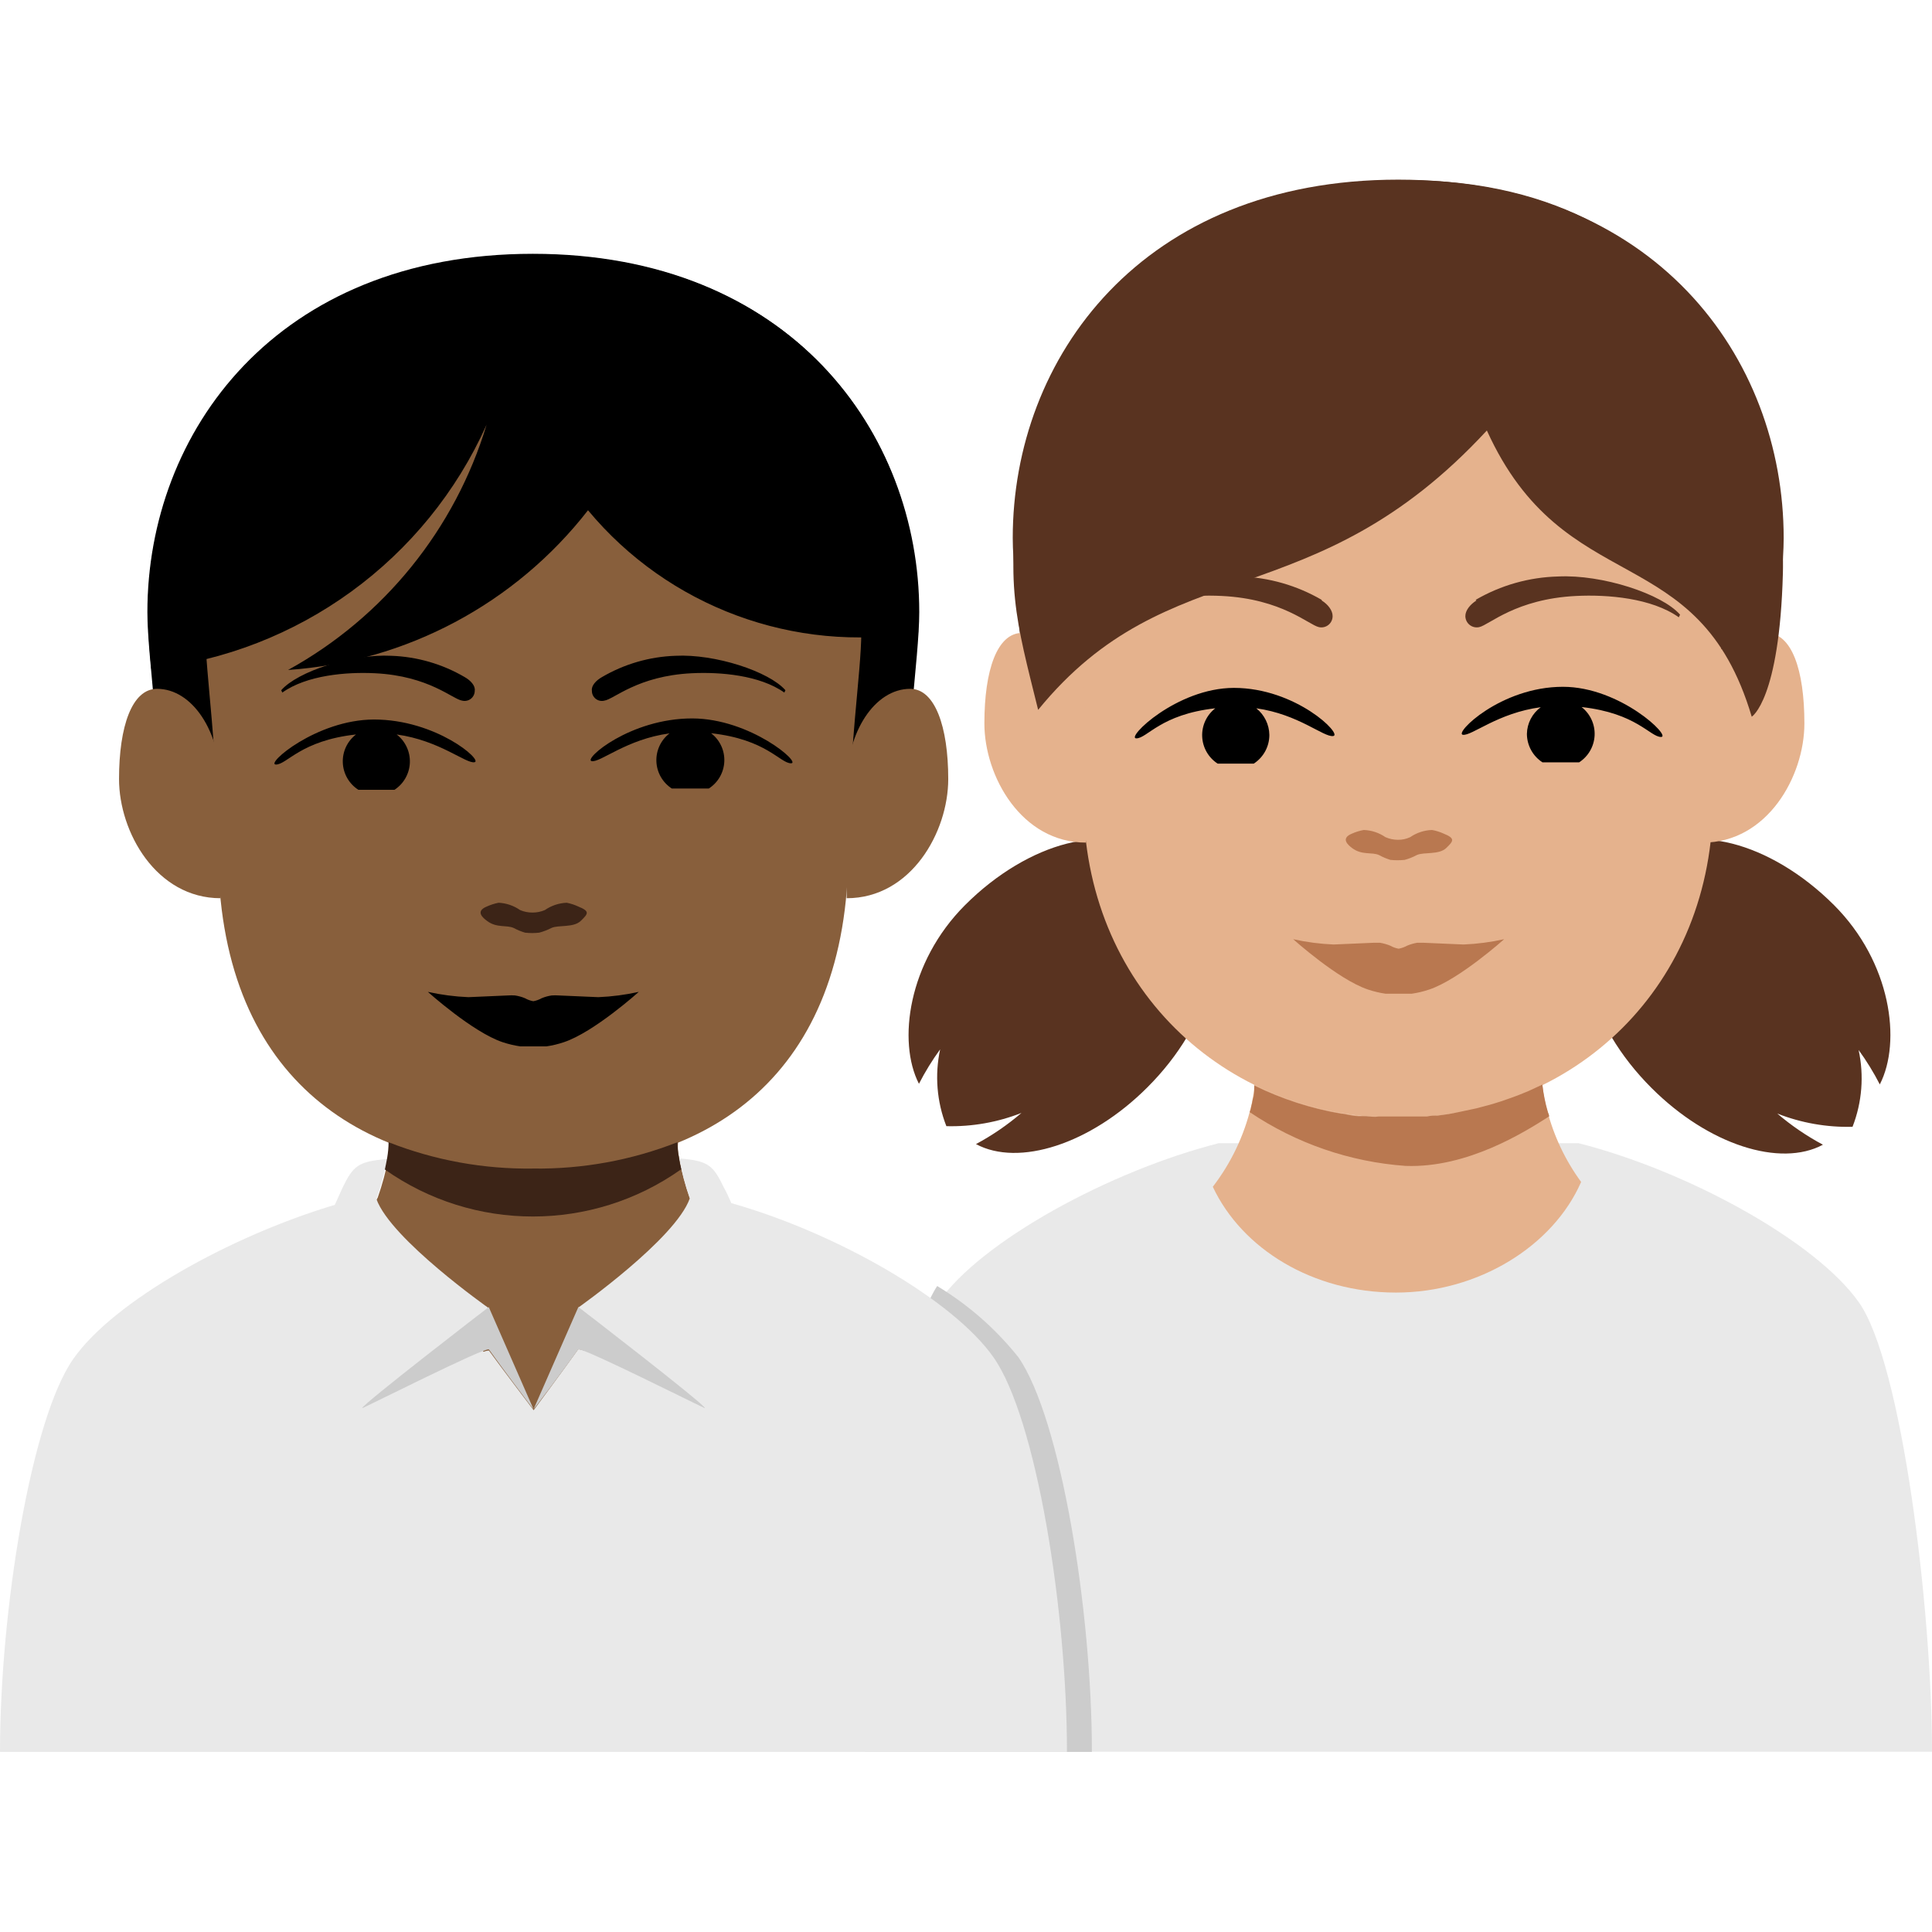
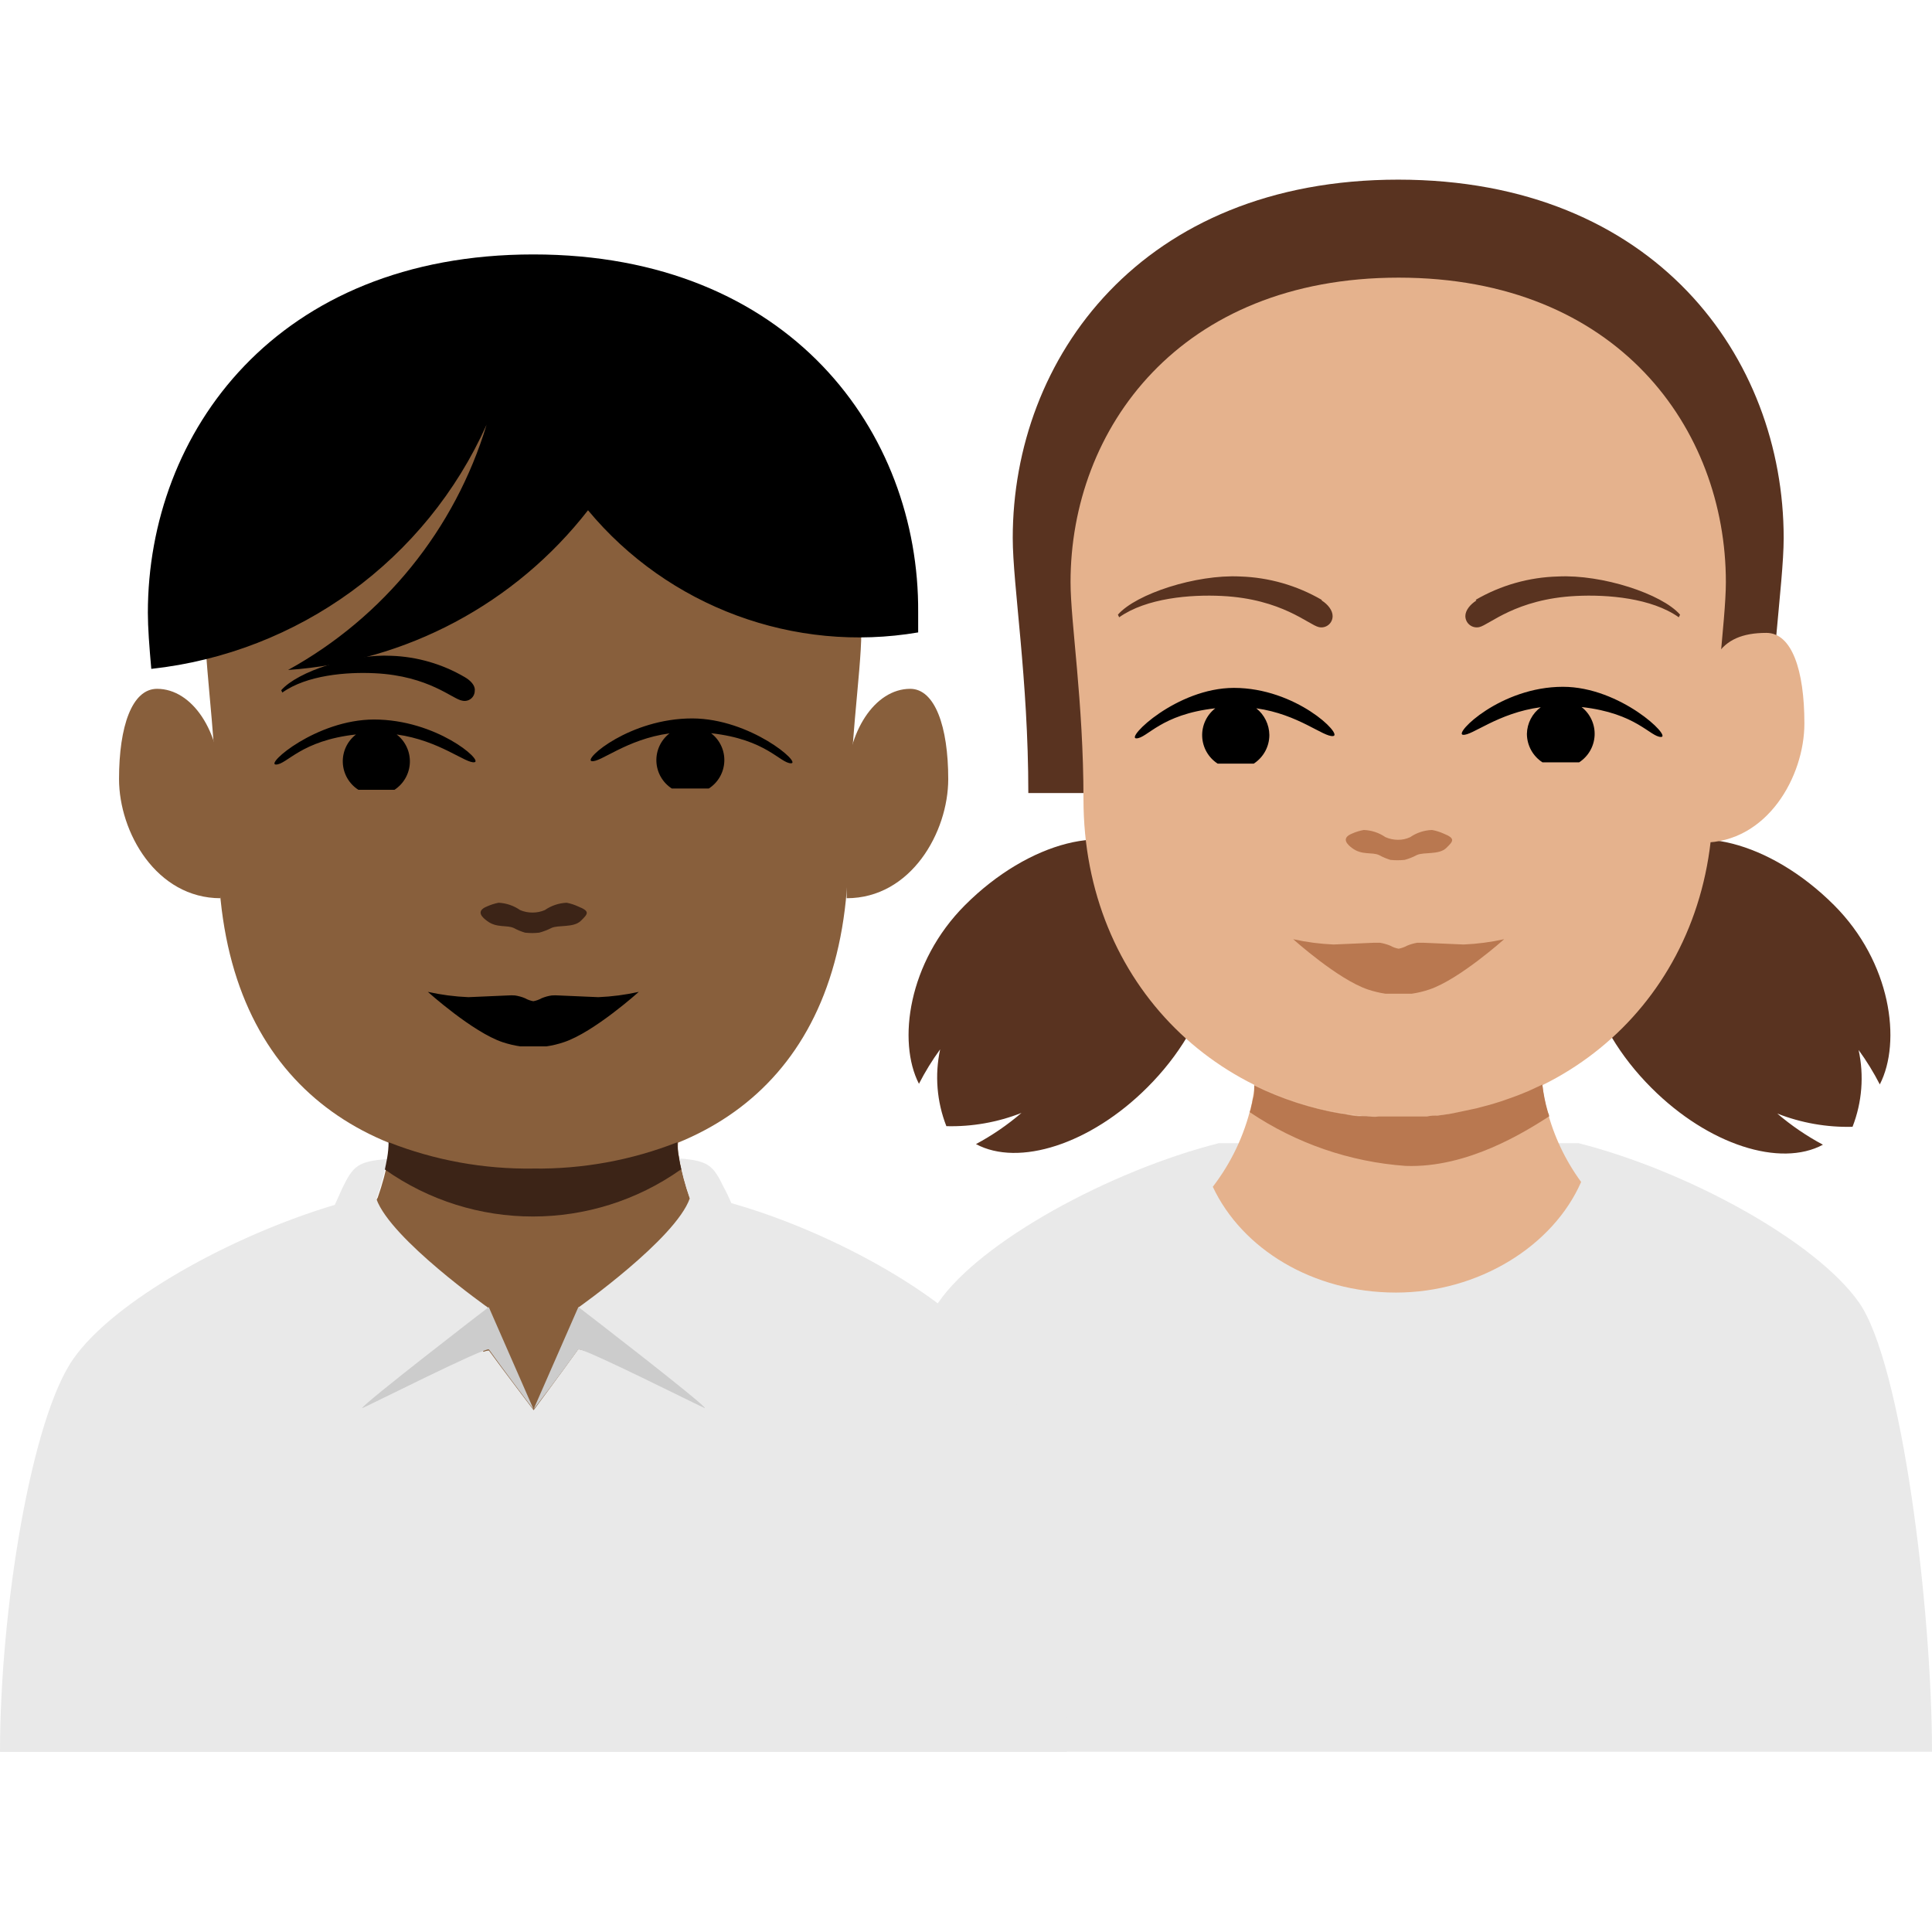
<svg xmlns="http://www.w3.org/2000/svg" width="124" height="124" viewBox="0 0 124 124" fill="none">
  <path d="M101.31 73.37C108.31 75.15 116.54 79.66 119.31 83.59C122.08 87.52 124 103.35 124 112.43H55.52C55.52 103.35 57.52 87.51 60.23 83.59C62.94 79.67 71.23 75.15 78.23 73.37H101.31Z" fill="#E9E9E9" />
  <path d="M99.29 71.26C99.154 70.741 99.057 70.213 99 69.68V69.61C93.162 72.456 86.338 72.456 80.5 69.61C80.5 69.67 80.5 69.71 80.5 69.77C80.5 70.01 80.44 70.25 80.4 70.5C80.36 70.75 80.34 70.83 80.3 71C79.856 72.878 79.017 74.64 77.84 76.17C79.72 80.17 84.27 82.96 89.59 82.96C94.91 82.96 99.69 79.96 101.48 75.86C100.468 74.479 99.728 72.918 99.3 71.26H99.29Z" fill="#E5B28D" />
  <path d="M66 50.9C66 43.55 65 37.55 65 34.53C65 22.98 73.27 11.53 89.74 11.53C106.21 11.53 114.48 22.95 114.48 34.53C114.48 37.53 113.48 43.53 113.48 50.9" fill="#593320" />
  <path d="M117.71 58.09C113.62 54 108.32 52.66 105.88 55.09C105.384 55.612 105.039 56.258 104.88 56.96C104.17 57.129 103.52 57.488 103 58C100.56 60.44 101.9 65.74 106 69.83C109.66 73.49 114.27 74.94 117 73.47C115.954 72.911 114.971 72.241 114.07 71.47C115.607 72.074 117.249 72.363 118.9 72.32C119.511 70.751 119.647 69.036 119.29 67.39C119.8 68.091 120.254 68.829 120.65 69.6C122.06 66.86 121.37 61.75 117.71 58.09Z" fill="#593320" />
  <path d="M61.94 58.09C66.03 54 71.33 52.66 73.77 55.09C74.266 55.612 74.611 56.258 74.77 56.96C75.472 57.119 76.118 57.465 76.64 57.96C79.08 60.4 77.74 65.7 73.64 69.79C69.98 73.45 65.37 74.9 62.64 73.43C63.683 72.871 64.662 72.201 65.56 71.43C64.026 72.033 62.387 72.322 60.74 72.28C60.126 70.712 59.986 68.997 60.34 67.35C59.83 68.05 59.376 68.789 58.98 69.56C57.59 66.86 58.28 61.75 61.94 58.09Z" fill="#593320" />
  <path d="M89.77 71.75C78.47 71.75 69.54 63.22 69.54 51.29C69.54 45.04 68.71 39.93 68.71 37.36C68.71 27.53 75.71 17.82 89.77 17.82C103.83 17.82 110.77 27.53 110.77 37.36C110.77 39.93 109.94 45.04 109.94 51.29C110 63.22 101.07 71.75 89.77 71.75Z" fill="#E5B28D" />
  <path d="M115.81 46.43C115.81 49.84 113.42 54.08 109.29 54.08V46.79C109.29 42.39 110.29 40.62 113.37 40.62C115 40.62 115.81 43 115.81 46.43Z" fill="#E5B28D" />
-   <path d="M63.18 46.43C63.18 49.84 65.57 54.08 69.7 54.08V46.79C69.7 42.39 68.7 40.62 65.61 40.62C64 40.62 63.18 43 63.18 46.43Z" fill="#E5B28D" />
  <path d="M92.65 53.5C92.414 53.393 92.165 53.316 91.91 53.27C91.409 53.286 90.923 53.446 90.51 53.73C90.263 53.846 89.993 53.904 89.72 53.9C89.445 53.899 89.172 53.841 88.92 53.73C88.51 53.447 88.028 53.288 87.53 53.27C87.272 53.316 87.02 53.393 86.78 53.5C86.01 53.81 86.53 54.24 86.78 54.43C87.42 54.91 88.05 54.67 88.51 54.88C88.742 55.008 88.987 55.112 89.24 55.19C89.543 55.22 89.847 55.22 90.15 55.19C90.421 55.118 90.683 55.014 90.93 54.88C91.38 54.67 92.35 54.88 92.82 54.43C93.29 53.98 93.42 53.81 92.65 53.5Z" fill="#B97850" />
  <path d="M100.31 44.08C96.31 44.08 93.31 47.08 93.89 47.16C94.47 47.24 96.12 45.76 98.89 45.39C98.343 45.79 98.013 46.422 98 47.1C98.003 47.84 98.379 48.528 99 48.93H101.35C101.943 48.547 102.314 47.901 102.346 47.196C102.378 46.491 102.066 45.815 101.51 45.38C105.04 45.77 105.91 47.3 106.61 47.3C107.31 47.3 104 44.08 100.31 44.08Z" fill="black" />
  <path d="M79.19 44.15C83.19 44.15 86.19 47.15 85.57 47.24C84.95 47.33 83.35 45.84 80.63 45.46C81.153 45.875 81.461 46.503 81.47 47.17C81.471 47.913 81.094 48.606 80.47 49.01H78.15C77.558 48.626 77.189 47.979 77.159 47.274C77.129 46.569 77.443 45.893 78 45.46C74.49 45.85 73.63 47.39 72.93 47.39C72.23 47.39 75.51 44.16 79.19 44.15Z" fill="black" />
  <path d="M93.94 60.62L91.4 60.51H90.95C90.727 60.549 90.509 60.612 90.3 60.7C90.135 60.791 89.956 60.855 89.77 60.89C89.584 60.858 89.404 60.794 89.24 60.7C89.028 60.612 88.806 60.549 88.58 60.51H88.13L85.6 60.62C84.725 60.584 83.855 60.47 83 60.28C83 60.28 85.88 62.87 87.8 63.51C88.168 63.632 88.546 63.723 88.93 63.78C89.25 63.78 89.51 63.78 89.77 63.78C90.02 63.78 90.29 63.78 90.6 63.78C90.984 63.725 91.362 63.635 91.73 63.51C93.65 62.87 96.54 60.28 96.54 60.28C95.685 60.469 94.815 60.583 93.94 60.62Z" fill="#B97850" />
-   <path d="M90.19 11.56C73.48 11.56 66.83 23.75 65.63 30.56C64.43 37.37 65.21 39.82 66.63 45.56C75.08 35.2 84.2 39.77 95.43 27.63C100.43 38.63 109 34.45 112.43 46C112.43 46 114.21 44.93 114.43 36.8C114.65 28.67 110.1 11.56 90.19 11.56Z" fill="#593320" />
  <path d="M84.83 38.5C83.235 37.573 81.434 37.057 79.59 37C76.77 36.86 72.92 38.11 71.75 39.45L71.83 39.62C73.58 38.38 76.41 38.15 78.42 38.25C82.29 38.44 84 40.11 84.65 40.25C84.865 40.299 85.091 40.247 85.262 40.108C85.434 39.97 85.532 39.761 85.53 39.54C85.53 39.18 85.24 38.8 84.83 38.54" fill="#593320" />
  <path d="M94.71 38.5C96.319 37.563 98.138 37.047 100 37C102.82 36.86 106.66 38.11 107.83 39.45L107.75 39.62C106 38.38 103.18 38.15 101.16 38.25C97.29 38.44 95.58 40.11 94.94 40.25C94.724 40.298 94.498 40.246 94.325 40.108C94.152 39.97 94.051 39.761 94.05 39.54C94.05 39.18 94.35 38.8 94.76 38.54" fill="#593320" />
  <path d="M87.7 71.64H87.27C86.9 71.64 86.53 71.55 86.17 71.48H86.08C84.143 71.147 82.264 70.538 80.5 69.67C80.505 69.716 80.505 69.763 80.5 69.81C80.5 70.05 80.5 70.3 80.41 70.55C80.383 70.719 80.346 70.886 80.3 71.05C80.3 71.15 80.24 71.27 80.21 71.38C83.185 73.384 86.632 74.574 90.21 74.83C94.21 74.98 97.91 72.62 99.43 71.65C99.43 71.53 99.35 71.42 99.33 71.31C99.178 70.776 99.067 70.231 99 69.68V69.61L98.07 70.04L97.92 70.1C97.62 70.23 97.3 70.35 96.99 70.46L96.79 70.53C96.49 70.64 96.19 70.74 95.88 70.83L95.61 70.91L94.74 71.14L94.36 71.22L93.56 71.39L93 71.5L92.29 71.6C92.06 71.6 91.82 71.6 91.58 71.66H91.04C90.61 71.66 90.18 71.66 89.75 71.66C89.32 71.66 88.9 71.66 88.47 71.66C88.23 71.7 88 71.67 87.7 71.64Z" fill="#B97850" />
-   <path d="M60.15 82.54C57.44 86.66 55.52 103.44 55.52 112.44H70.08C70.08 103.35 68.08 91.05 65.37 87.12C63.916 85.295 62.149 83.744 60.15 82.54Z" fill="#CCCCCC" />
  <path d="M48.43 82.28C46.935 80.915 45.684 79.305 44.73 77.52C44.551 77.323 44.396 77.105 44.27 76.87C43.974 76.033 43.746 75.174 43.59 74.3C43.479 73.843 43.479 73.367 43.59 72.91C43.589 71.699 43.827 70.499 44.29 69.38H24.29C24.761 70.508 25.002 71.718 25 72.94C25.05 73.397 25.026 73.86 24.93 74.31C24.766 75.18 24.535 76.036 24.24 76.87C24.095 77.142 23.934 77.406 23.76 77.66C22.772 79.398 21.501 80.96 20 82.28C14.78 87.22 24.76 94.17 34.25 93.71C43.78 94.17 53.65 87.22 48.43 82.28Z" fill="#885F3C" />
  <path d="M63.77 87.12C61.17 83.41 53.66 79.12 46.94 77.22C46.77 76.83 46.58 76.42 46.46 76.22C45.77 74.78 45.46 74.5 43.59 74.35C43.751 75.223 43.978 76.082 44.27 76.92C43.35 79.52 37.12 83.92 37.12 83.92L38.74 85.2L37.48 86.68C37.09 86.54 37.08 86.62 37.05 86.68C36.2 87.88 34.25 90.51 34.25 90.51C34.25 90.51 32.25 87.88 31.38 86.68C31.38 86.68 31.23 86.68 31.04 86.76L29.75 85.24L31.37 83.96C31.37 83.96 25.09 79.54 24.16 76.96C24.454 76.122 24.685 75.263 24.85 74.39C22.98 74.54 22.67 74.82 21.97 76.26L21.49 77.33C14.78 79.33 7.3 83.51 4.71 87.21C2 91.05 0 103.35 0 112.44H68.48C68.48 103.35 66.52 91.05 63.77 87.12Z" fill="#E9E9E9" />
-   <path d="M10.46 55.67C10.46 48.32 9.46 42.32 9.46 39.29C9.46 27.74 17.73 16.29 34.2 16.29C50.67 16.29 59 27.74 59 39.29C59 42.29 58 48.29 58 55.67" fill="black" />
  <path d="M34.23 75C22.93 75 14 69 14 54.53C14 48.27 13.18 43.17 13.18 40.6C13.18 30.77 20.18 21.06 34.18 21.06C48.18 21.06 55.28 30.77 55.28 40.6C55.28 43.17 54.45 48.28 54.45 54.53C54.45 69 45.53 75 34.23 75Z" fill="#885F3C" />
  <path d="M34.23 16.33C17.76 16.33 9.49 27.74 9.49 39.33C9.49 40.27 9.58 41.48 9.71 42.93C19.157 41.898 27.348 35.934 31.23 27.26C29.201 33.969 24.629 39.618 18.49 43C26.072 42.475 33.072 38.748 37.74 32.75C42.899 38.956 50.974 41.944 58.93 40.59C58.93 40.11 58.93 39.68 58.93 39.29C59 27.74 50.7 16.33 34.23 16.33Z" fill="black" />
  <path d="M60.86 50C60.86 53.41 58.47 57.65 54.34 57.65V50.38C54.34 46.97 56.15 44.21 58.42 44.21C60 44.21 60.86 46.62 60.86 50Z" fill="#885F3C" />
  <path d="M7.64 50C7.64 53.41 10.03 57.65 14.16 57.65V50.38C14.16 46.97 12.35 44.21 10.08 44.21C8.47 44.21 7.64 46.62 7.64 50Z" fill="#885F3C" />
  <path d="M37.11 58.18C36.874 58.07 36.626 57.99 36.37 57.94C35.868 57.962 35.383 58.124 34.97 58.41C34.72 58.517 34.452 58.571 34.18 58.57C33.905 58.572 33.633 58.518 33.38 58.41C32.974 58.127 32.495 57.964 32 57.94C31.742 57.991 31.49 58.072 31.25 58.18C30.48 58.49 31 58.91 31.25 59.1C31.88 59.58 32.51 59.35 32.97 59.56C33.202 59.685 33.447 59.786 33.7 59.86C34.002 59.895 34.308 59.895 34.61 59.86C34.88 59.788 35.141 59.687 35.39 59.56C35.84 59.35 36.81 59.56 37.28 59.1C37.75 58.64 37.88 58.49 37.11 58.18Z" fill="#3C2417" />
  <path d="M29.83 43.46C28.395 42.618 26.773 42.147 25.11 42.09C22.57 41.96 19.11 43.09 18.05 44.3L18.12 44.45C19.69 43.33 22.24 43.12 24.06 43.21C27.55 43.38 29.06 44.89 29.67 44.97C29.865 45.016 30.07 44.97 30.226 44.845C30.382 44.72 30.472 44.53 30.47 44.33C30.52 44.01 30.2 43.67 29.83 43.46Z" fill="black" />
-   <path d="M38.63 43.46C40.065 42.618 41.687 42.147 43.35 42.09C45.89 41.96 49.35 43.09 50.41 44.3L50.34 44.45C48.76 43.33 46.22 43.12 44.4 43.21C40.91 43.38 39.4 44.89 38.78 44.97C38.586 45.017 38.382 44.971 38.227 44.845C38.072 44.72 37.984 44.529 37.99 44.33C37.94 44.01 38.26 43.67 38.63 43.46Z" fill="black" />
  <path d="M44.43 46.11C40.43 46.11 37.43 48.73 37.97 48.85C38.51 48.97 40.21 47.44 42.97 47.07C42.413 47.501 42.099 48.175 42.129 48.879C42.159 49.583 42.528 50.228 43.12 50.61H45.49C46.086 50.229 46.458 49.581 46.488 48.874C46.518 48.167 46.202 47.49 45.64 47.06C49.19 47.45 50.07 48.99 50.77 48.99C51.47 48.99 48.16 46.12 44.43 46.11Z" fill="black" />
  <path d="M24 46.18C28 46.18 31 48.8 30.46 48.92C29.92 49.04 28.22 47.52 25.46 47.14C26.018 47.571 26.333 48.246 26.306 48.951C26.278 49.656 25.911 50.304 25.32 50.69H23C22.404 50.309 22.032 49.661 22.002 48.954C21.972 48.247 22.288 47.57 22.85 47.14C19.3 47.53 18.42 49.07 17.71 49.07C17 49.07 20.3 46.19 24 46.18Z" fill="black" />
  <path d="M23.24 90.38C23.34 90.38 31.15 86.43 31.38 86.61C32.23 87.81 34.21 90.44 34.24 90.44L31.37 83.89C31.32 83.92 23.25 90.14 23.24 90.38Z" fill="#CCCCCC" />
  <path d="M45.25 90.38C45.15 90.38 37.34 86.43 37.11 86.61C36.26 87.81 34.28 90.44 34.25 90.44L37.12 83.89C37.18 83.92 45.24 90.14 45.25 90.38Z" fill="#CCCCCC" />
  <path d="M38.4 64L35.86 63.89C35.71 63.879 35.56 63.879 35.41 63.89C35.187 63.922 34.968 63.982 34.76 64.07C34.595 64.163 34.416 64.227 34.23 64.26C34.044 64.228 33.864 64.164 33.7 64.07C33.492 63.982 33.273 63.922 33.05 63.89C32.9 63.879 32.75 63.879 32.6 63.89L30.06 64C29.185 63.964 28.315 63.85 27.46 63.66C27.46 63.66 30.34 66.25 32.26 66.89C32.631 67.013 33.013 67.104 33.4 67.16C33.71 67.16 33.97 67.16 34.23 67.16C34.48 67.16 34.75 67.16 35.06 67.16C35.444 67.105 35.822 67.015 36.19 66.89C38.12 66.25 41 63.66 41 63.66C40.145 63.85 39.275 63.964 38.4 64Z" fill="black" />
  <path d="M43.73 75.06C43.666 74.813 43.615 74.563 43.58 74.31C43.515 73.981 43.481 73.646 43.48 73.31C40.535 74.467 37.394 75.041 34.23 75C31.053 75.047 27.897 74.473 24.94 73.31C24.938 73.645 24.907 73.98 24.85 74.31C24.8 74.59 24.75 74.83 24.7 75.06C30.394 79.084 38.006 79.084 43.7 75.06H43.73Z" fill="#3C2417" />
</svg>